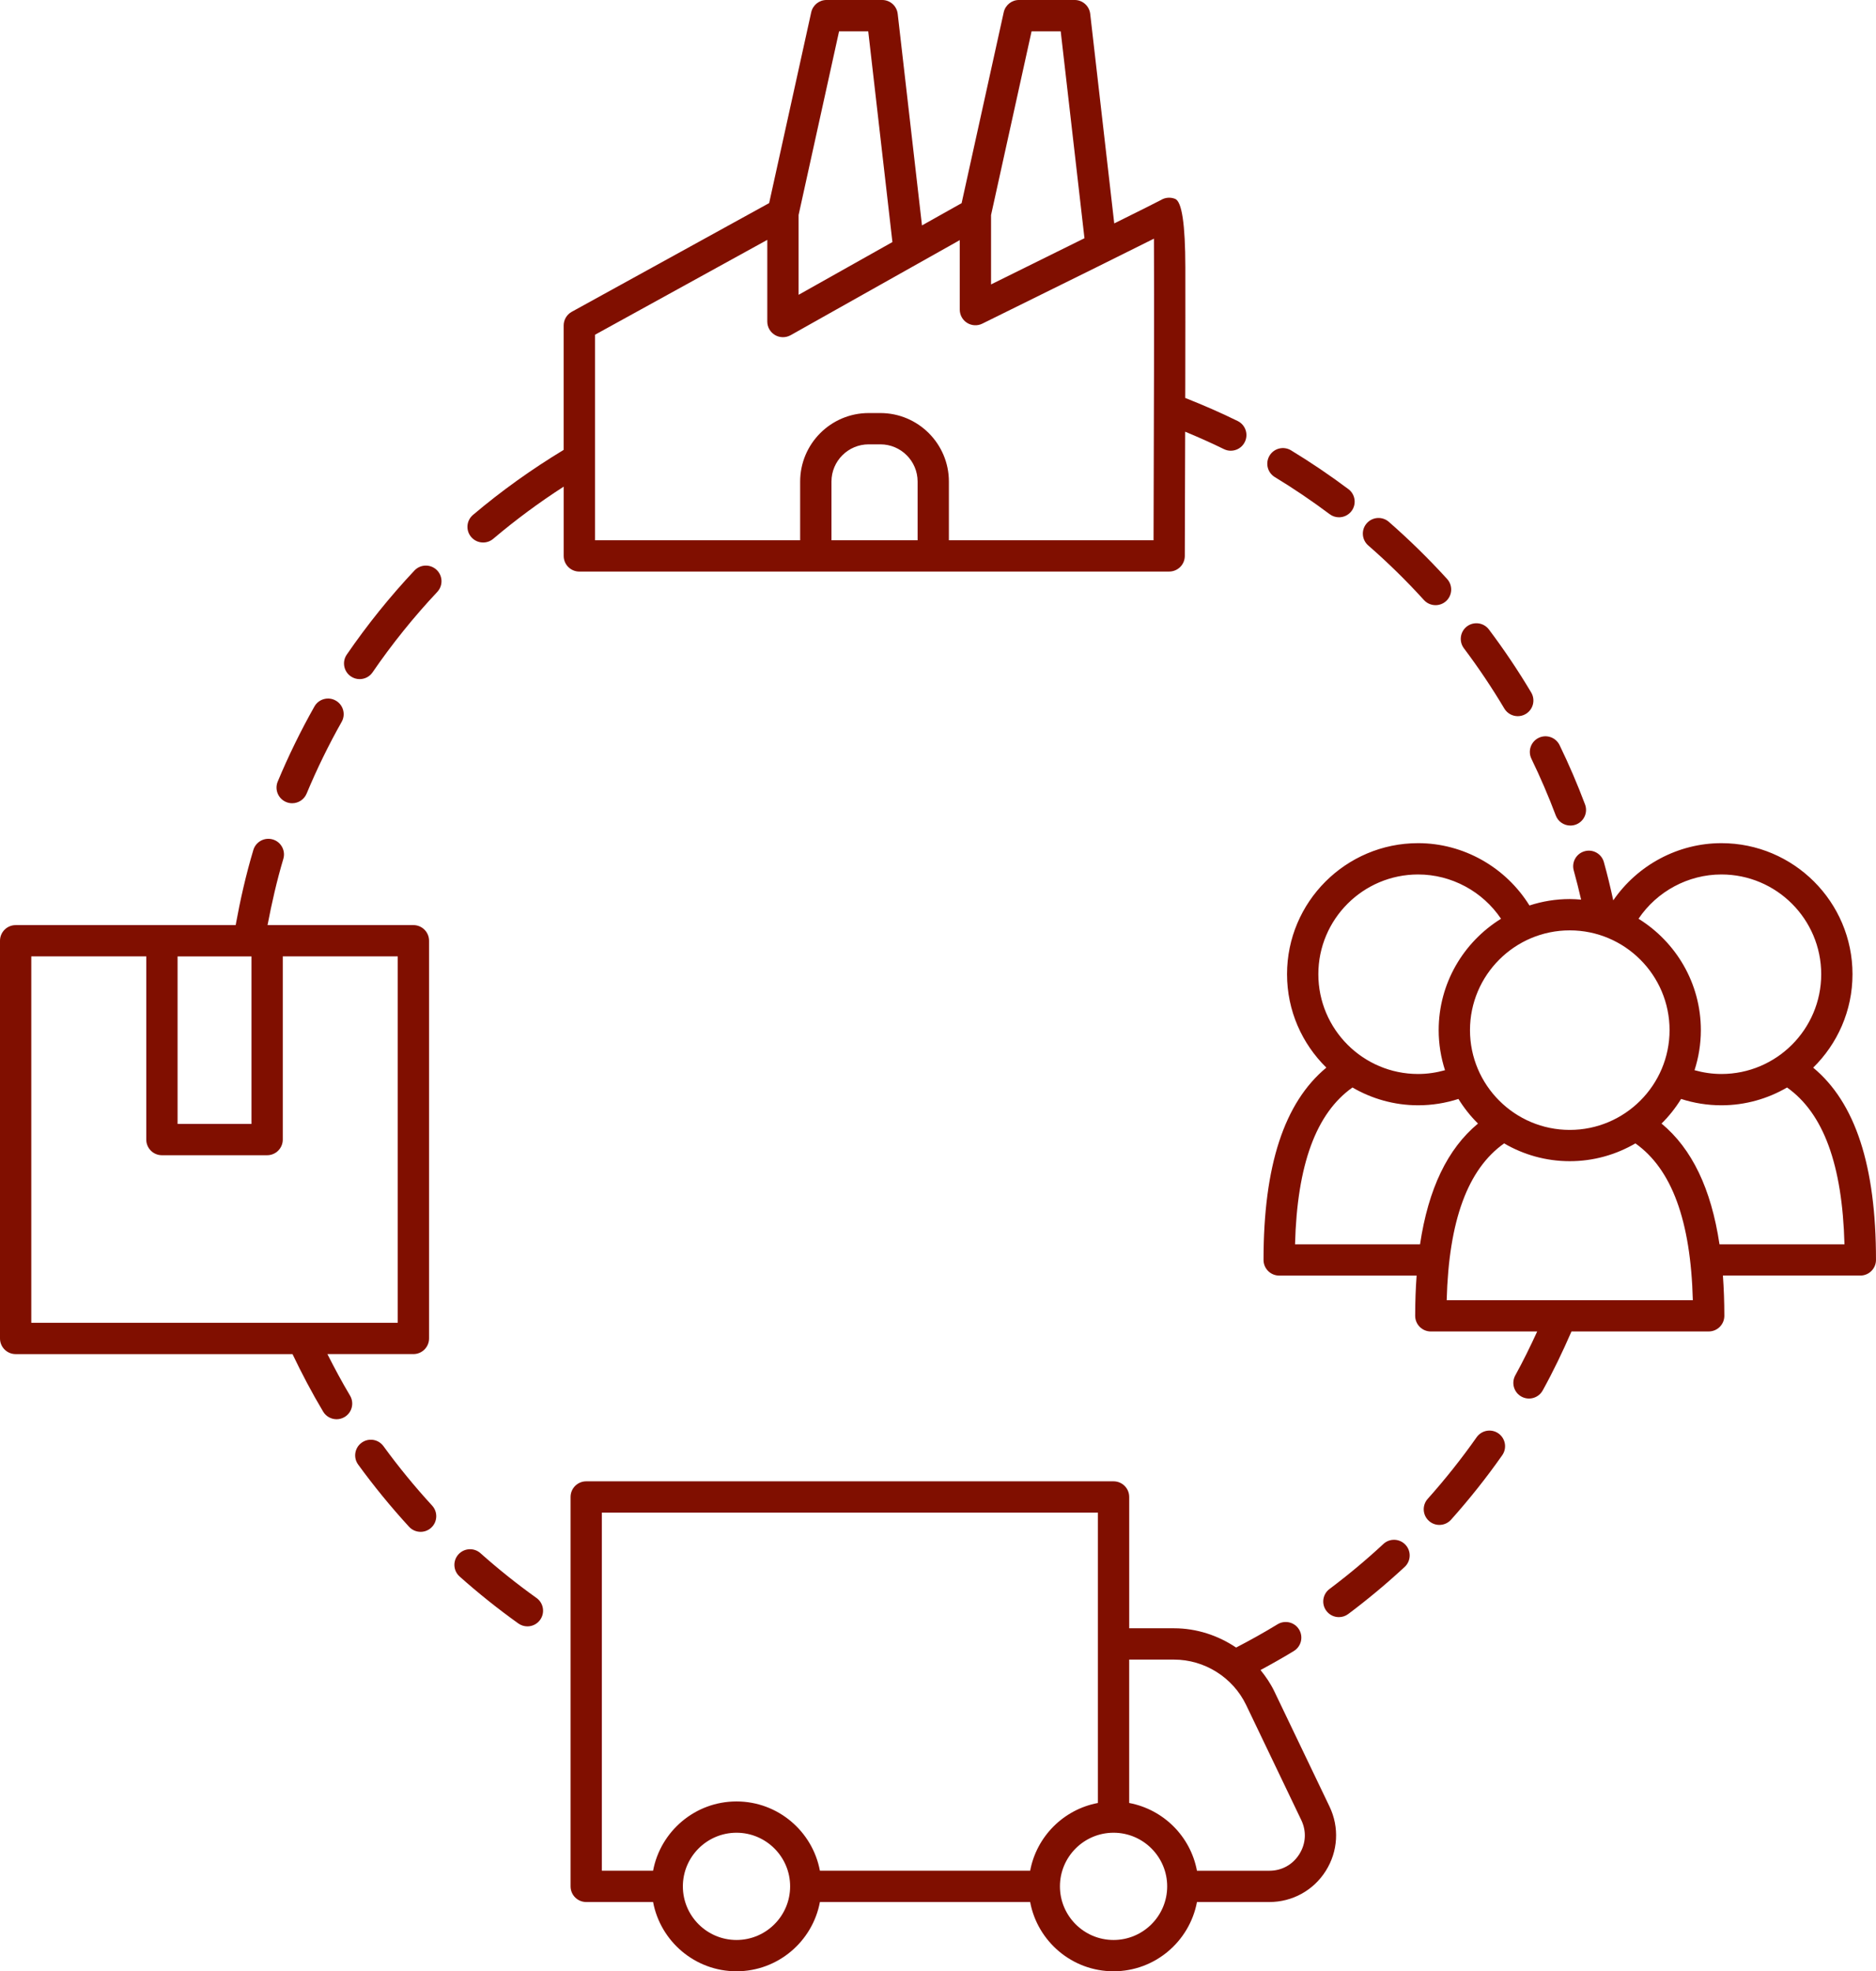
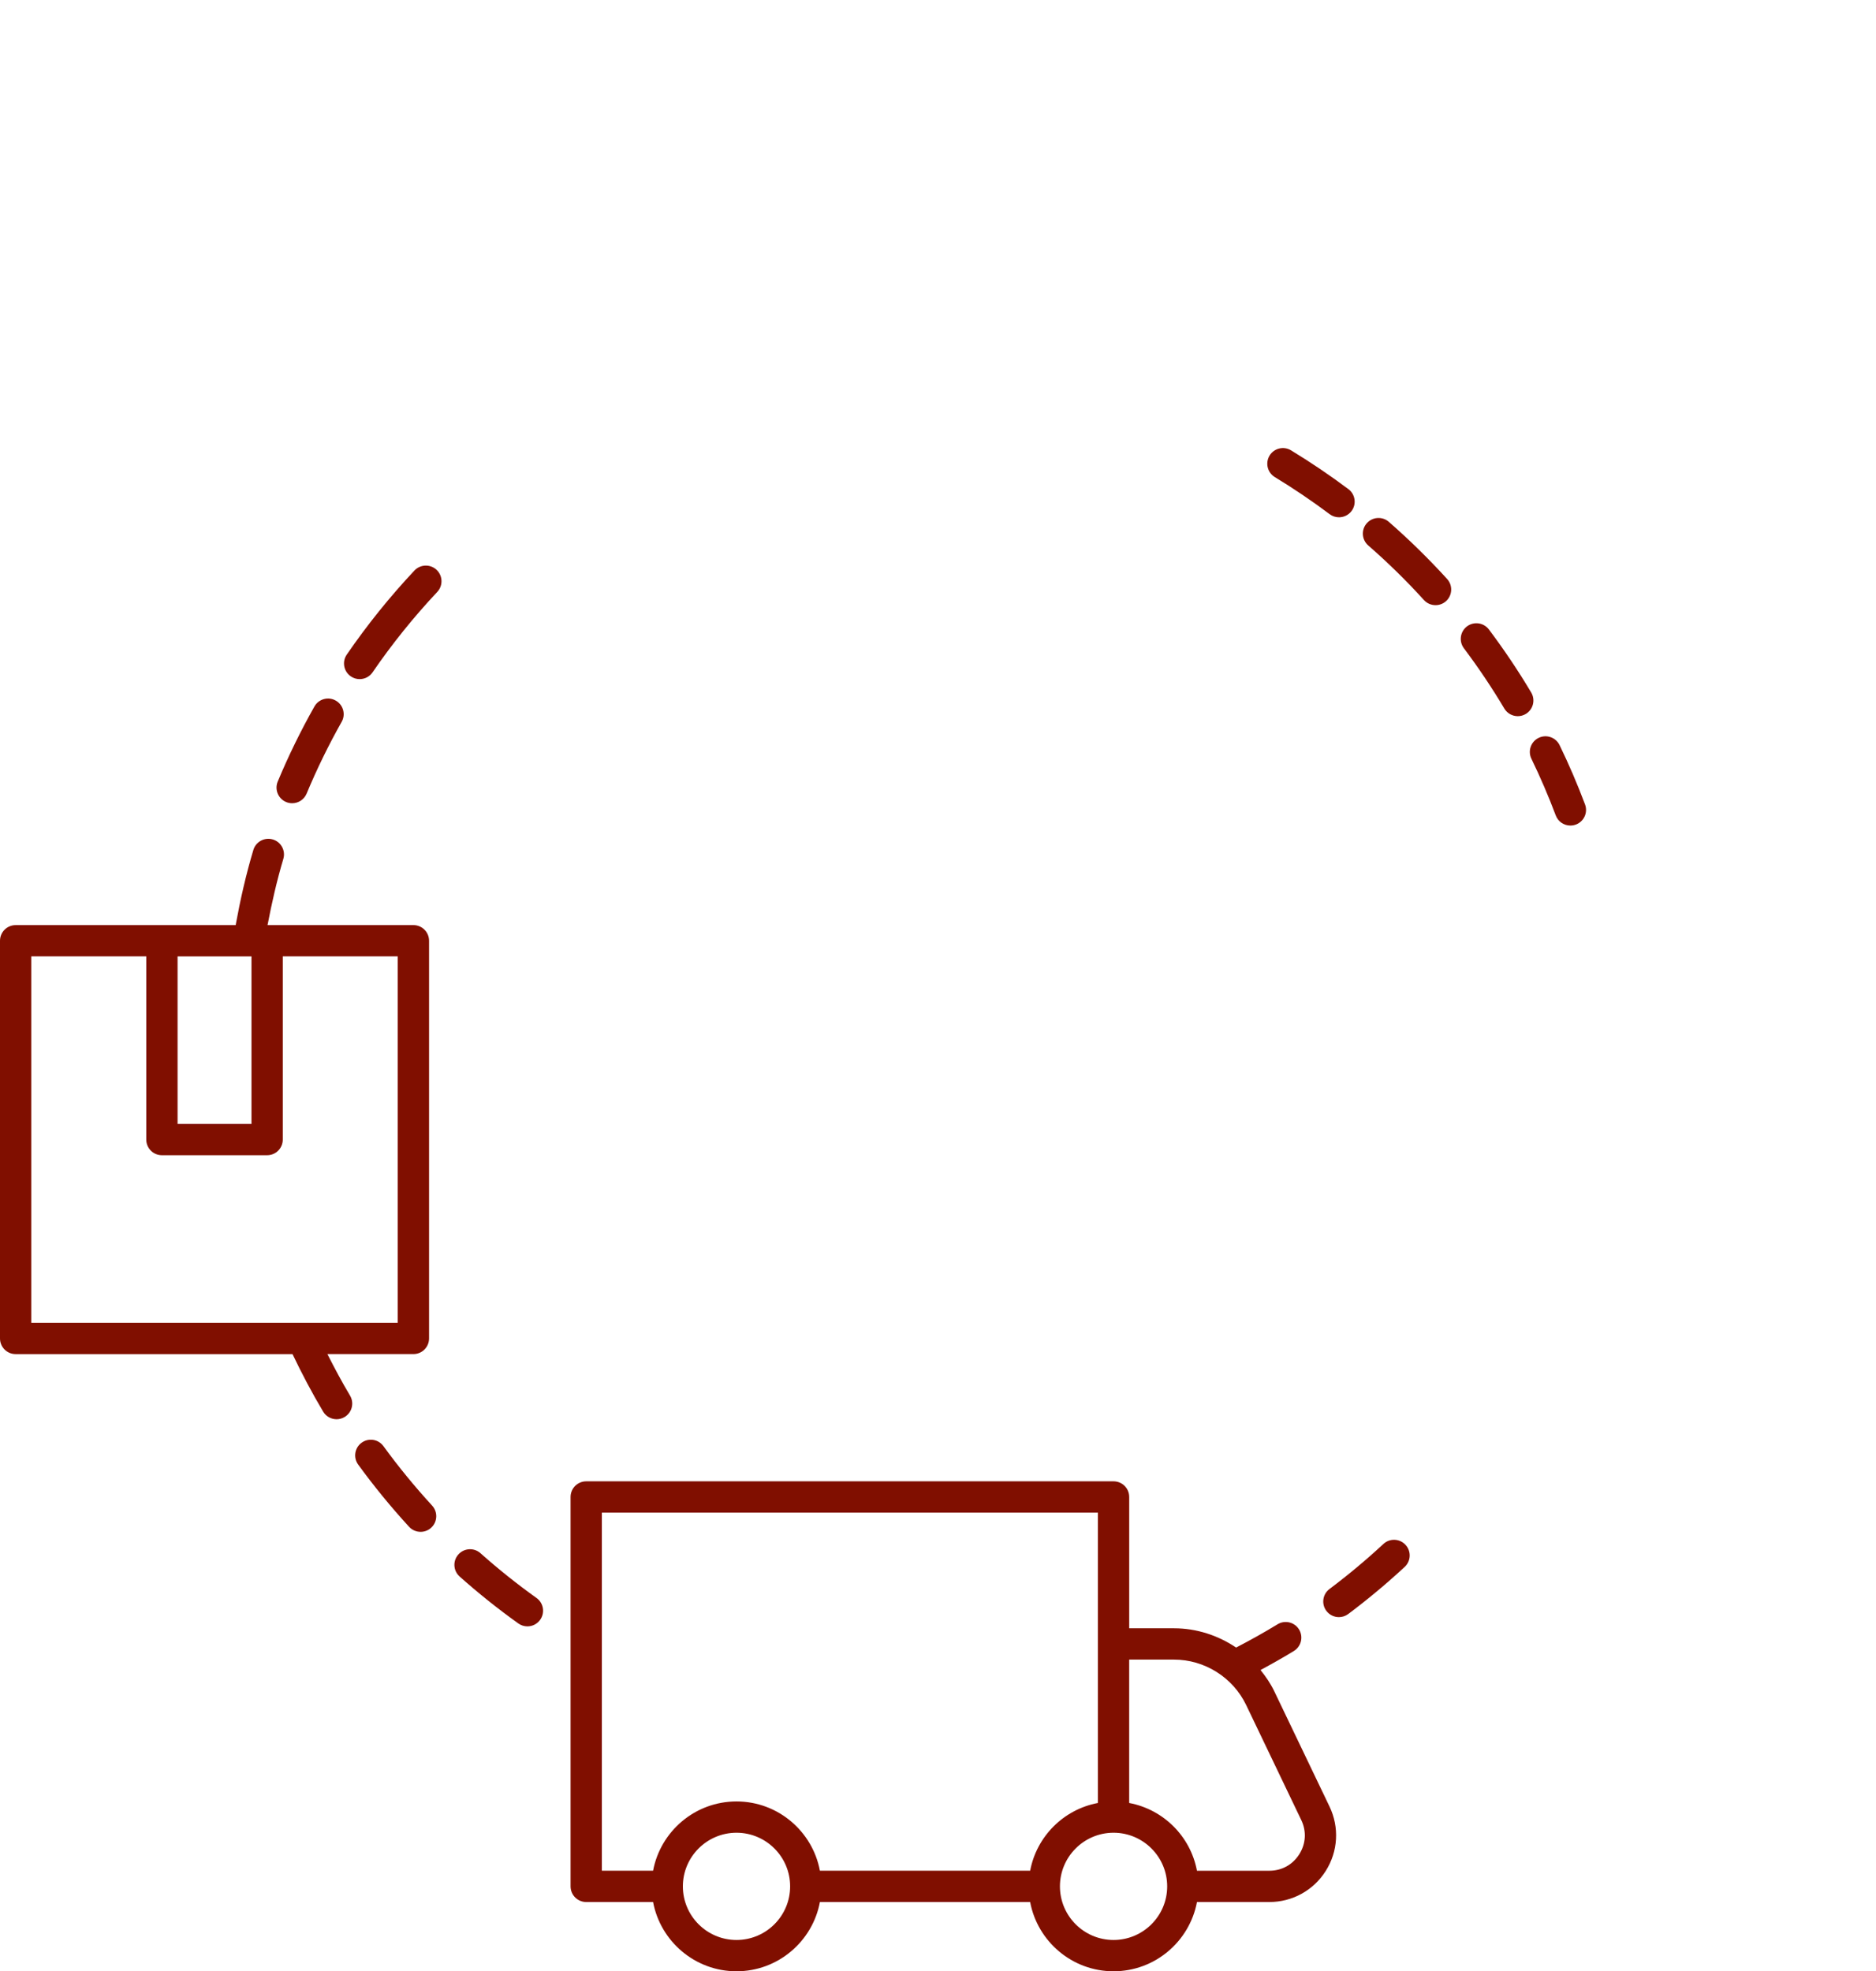
<svg xmlns="http://www.w3.org/2000/svg" id="Livello_1" data-name="Livello 1" viewBox="0 0 423.651 445.238">
  <defs>
    <style>
      .cls-1 {
        fill: #800f00;
      }
    </style>
  </defs>
  <path class="cls-1" d="M345.833,171.374c2.013,4.152,3.864,8.454,5.497,12.796,.526,1.418,1.876,2.29,3.304,2.29,.414,0,.833-.073,1.247-.224,1.827-.687,2.753-2.724,2.061-4.551-1.705-4.542-3.645-9.054-5.75-13.395-.857-1.759-2.977-2.485-4.722-1.637-1.759,.853-2.49,2.968-1.637,4.722" />
  <path class="cls-1" d="M339.716,160.032c.663,1.106,1.837,1.725,3.041,1.725,.614,0,1.233-.161,1.798-.497,1.681-.999,2.227-3.167,1.233-4.849-2.904-4.878-6.115-9.668-9.551-14.234-1.174-1.559-3.387-1.866-4.946-.707-1.559,1.174-1.876,3.391-.702,4.951,3.284,4.371,6.354,8.947,9.127,13.61" />
  <path class="cls-1" d="M321.568,135.53c.697,.765,1.652,1.155,2.617,1.155,.848,0,1.696-.302,2.378-.916,1.442-1.311,1.55-3.547,.239-4.995-4.122-4.532-8.557-8.883-13.176-12.918-1.472-1.277-3.698-1.126-4.985,.346-1.286,1.467-1.13,3.703,.336,4.985,4.415,3.849,8.654,8.001,12.591,12.343" />
  <path class="cls-1" d="M287.889,107.756c4.235,2.573,8.396,5.385,12.377,8.372,.633,.478,1.379,.707,2.115,.707,1.072,0,2.134-.487,2.831-1.408,1.174-1.564,.853-3.781-.707-4.951-4.166-3.124-8.522-6.067-12.947-8.757-1.671-1.013-3.845-.487-4.858,1.184-1.009,1.671-.477,3.845,1.189,4.853" />
  <path class="cls-1" d="M93.593,128.858c-5.55,5.906-10.691,12.299-15.286,18.994-1.106,1.608-.692,3.81,.916,4.912,.609,.424,1.306,.624,1.993,.624,1.125,0,2.232-.531,2.919-1.535,4.385-6.403,9.302-12.509,14.609-18.156,1.335-1.423,1.267-3.66-.156-4.995-1.418-1.335-3.655-1.267-4.995,.156" />
  <path class="cls-1" d="M64.621,181.149c.443,.185,.906,.273,1.355,.273,1.389,0,2.699-.819,3.265-2.173,2.305-5.531,4.965-10.983,7.914-16.207,.96-1.696,.36-3.854-1.34-4.81-1.696-.965-3.849-.361-4.81,1.34-3.084,5.462-5.877,11.169-8.289,16.958-.746,1.798,.102,3.869,1.905,4.619" />
  <path class="cls-1" d="M7.065,216.009h25.968v41.38c0,1.954,1.579,3.533,3.533,3.533h23.76c1.949,0,3.533-1.579,3.533-3.533v-41.38h25.963v82.761H7.065v-82.761Zm49.728,37.847h-16.694v-37.843h16.694v37.843Zm17.143,51.979h19.423c1.949,0,3.533-1.579,3.533-3.533v-89.826c0-1.954-1.584-3.533-3.533-3.533H60.419c.96-5.034,2.105-10.053,3.562-14.945,.561-1.866-.502-3.84-2.368-4.395-1.866-.556-3.84,.502-4.4,2.373-1.662,5.55-2.953,11.251-3.996,16.972H3.533c-1.949,0-3.533,1.579-3.533,3.533v89.826c0,1.954,1.583,3.533,3.533,3.533h62.524c2.105,4.405,4.4,8.776,6.919,12.991,.658,1.106,1.832,1.72,3.036,1.72,.614,0,1.238-.161,1.808-.502,1.676-.999,2.222-3.167,1.223-4.844-1.822-3.055-3.504-6.203-5.107-9.371" />
  <path class="cls-1" d="M86.596,326.635c-1.15-1.584-3.362-1.93-4.936-.78-1.574,1.145-1.925,3.357-.78,4.931,3.543,4.873,7.416,9.6,11.5,14.058,.697,.755,1.652,1.14,2.607,1.14,.848,0,1.71-.307,2.388-.931,1.438-1.321,1.53-3.557,.214-4.995-3.908-4.254-7.606-8.771-10.993-13.425" />
  <path class="cls-1" d="M108.501,350.805c-1.457-1.301-3.694-1.165-4.99,.287-1.301,1.457-1.169,3.694,.292,4.99,4.205,3.752,8.664,7.309,13.249,10.593,.624,.443,1.34,.658,2.052,.658,1.101,0,2.188-.516,2.875-1.477,1.136-1.584,.775-3.796-.814-4.931-4.381-3.133-8.644-6.539-12.665-10.121" />
  <path class="cls-1" d="M312.405,348.727c-3.864,3.586-7.953,7.002-12.168,10.165-1.559,1.169-1.876,3.382-.707,4.941,.697,.931,1.759,1.413,2.831,1.413,.736,0,1.481-.229,2.115-.707,4.415-3.309,8.693-6.885,12.738-10.633,1.433-1.33,1.515-3.567,.185-4.995-1.326-1.433-3.572-1.515-4.995-.185" />
-   <path class="cls-1" d="M333.465,324.617c-3.387,4.819-7.105,9.497-11.052,13.917-1.296,1.452-1.174,3.689,.283,4.985,.672,.604,1.516,.901,2.354,.901,.97,0,1.934-.395,2.636-1.179,4.127-4.619,8.021-9.517,11.558-14.56,1.121-1.598,.736-3.801-.857-4.927-1.598-1.121-3.796-.731-4.922,.863" />
-   <path class="cls-1" d="M293.418,418.793c-1.496,2.378-3.962,3.737-6.764,3.737h-16.349c-1.447-7.748-7.558-13.853-15.306-15.306v-32.385h10.126c6.91,0,13.303,4.03,16.29,10.257l12.445,25.982c1.213,2.529,1.053,5.341-.443,7.714m-41.946,19.375c-6.681,0-12.109-5.428-12.109-12.109,0-6.676,5.428-12.114,12.109-12.114,6.676,0,12.109,5.438,12.109,12.114,0,6.681-5.433,12.109-12.109,12.109m-85.148,0c-6.681,0-12.114-5.428-12.114-12.109,0-6.676,5.433-12.114,12.114-12.114,6.676,0,12.109,5.438,12.109,12.114,0,6.681-5.433,12.109-12.109,12.109m-30.407-96.522h112.022v65.579c-7.743,1.447-13.854,7.558-15.301,15.301h-47.481c-1.662-8.888-9.468-15.647-18.834-15.647-9.366,0-17.172,6.754-18.839,15.647h-11.568v-80.88Zm151.872,40.396c-.843-1.764-1.925-3.357-3.129-4.844,2.554-1.379,5.078-2.802,7.534-4.303,1.662-1.023,2.183-3.196,1.165-4.863-1.023-1.662-3.197-2.183-4.858-1.165-3.031,1.857-6.174,3.601-9.351,5.253-4.084-2.748-8.942-4.351-14.019-4.351h-10.126v-29.661c0-1.954-1.583-3.533-3.533-3.533h-119.088c-1.949,0-3.533,1.579-3.533,3.533v87.95c0,1.954,1.584,3.538,3.533,3.538h15.101c1.667,8.888,9.473,15.642,18.839,15.642,9.366,0,17.172-6.754,18.834-15.642h47.476c1.662,8.888,9.468,15.642,18.834,15.642s17.172-6.754,18.838-15.642h16.349c5.204,0,9.97-2.631,12.742-7.036,2.778-4.405,3.089-9.838,.843-14.531l-12.45-25.987Z" />
-   <path class="cls-1" d="M134.365,75.607l38.91-21.431v18.453c0,1.252,.668,2.417,1.749,3.046,1.082,.633,2.422,.643,3.518,.034l38.199-21.475v15.696c0,1.223,.633,2.354,1.666,3.002,1.038,.643,2.339,.711,3.426,.166,22.162-10.935,33.199-16.397,38.759-19.194,.068,12.548-.005,44.289-.088,68.122h-46.219v-13.259c0-8.532-6.939-15.476-15.476-15.476h-2.641c-8.532,0-15.471,6.944-15.471,15.476v13.259h-46.331v-46.419ZM189.487,7.07h6.583l5.462,47.603-21.187,11.914v-18.035l9.141-41.483Zm43.471,0h6.578l5.365,46.736c-6.647,3.294-14.263,7.061-21.095,10.433v-15.666l9.151-41.502Zm-45.191,114.956v-13.259c0-4.639,3.772-8.406,8.406-8.406h2.641c4.634,0,8.406,3.767,8.406,8.406v13.259h-19.452Zm-3.533,7.066h79.793c1.944,0,3.528-1.574,3.533-3.518,0,0,.049-12.845,.083-28.068,2.958,1.233,5.891,2.524,8.737,3.928,.507,.248,1.033,.37,1.564,.37,1.301,0,2.553-.721,3.167-1.974,.868-1.749,.146-3.869-1.603-4.732-3.855-1.9-7.835-3.625-11.851-5.214,.005-.989,.005-1.974,.01-2.963,.015-9.668,.029-19.345,.015-26.601q-.024-14.453-2.295-15.398c-1.072-.434-2.266-.331-3.221,.258-.731,.4-4.843,2.456-10.54,5.282l-5.428-47.33c-.205-1.783-1.715-3.133-3.509-3.133h-12.572c-1.657,0-3.09,1.155-3.45,2.778l-9.507,43.11-8.952,5.029-5.482-47.783c-.205-1.783-1.71-3.133-3.508-3.133h-12.572c-1.657,0-3.089,1.155-3.45,2.778l-9.502,43.096-44.572,24.549c-1.13,.624-1.832,1.808-1.832,3.094v28.097c-7.178,4.342-14.068,9.258-20.476,14.687-1.491,1.262-1.676,3.489-.414,4.98,.697,.824,1.696,1.252,2.7,1.252,.809,0,1.618-.273,2.281-.833,5.039-4.264,10.369-8.211,15.915-11.783v15.647c0,1.954,1.584,3.533,3.533,3.533h53.407v-.005Z" />
-   <path class="cls-1" d="M388.308,281.043c-1.881-12.562-6.218-21.577-13.089-27.273,1.691-1.662,3.162-3.533,4.42-5.56,2.924,.945,5.969,1.433,9.102,1.433,5.404,0,10.457-1.481,14.823-4.02,8.196,5.808,12.489,17.386,12.967,35.421h-28.224Zm-61.608,12.626c.477-18.039,4.775-29.612,12.971-35.421,4.361,2.544,9.419,4.02,14.823,4.02,5.404,0,10.462-1.477,14.823-4.02,8.196,5.809,12.489,17.391,12.971,35.421h-55.589Zm-34.247-12.626c.478-18.039,4.775-29.617,12.967-35.421,4.366,2.539,9.424,4.02,14.828,4.02,3.133,0,6.179-.487,9.103-1.433,1.257,2.027,2.729,3.898,4.42,5.56-6.871,5.696-11.208,14.711-13.088,27.273h-28.229Zm5.263-61.003c0-12.426,10.106-22.532,22.532-22.532,7.543,0,14.58,3.845,18.722,10.004-8.43,5.224-14.078,14.531-14.078,25.159,0,3.153,.507,6.193,1.428,9.049-1.964,.546-3.991,.853-6.076,.853-12.421,0-22.527-10.106-22.527-22.532m79.315,12.63c0,12.426-10.111,22.532-22.537,22.532-12.421,0-22.532-10.106-22.532-22.532,0-12.431,10.111-22.537,22.532-22.537,12.426,0,22.537,10.106,22.537,22.537m11.714-35.163c12.421,0,22.532,10.106,22.532,22.532,0,12.426-10.111,22.532-22.532,22.532-2.085,0-4.113-.307-6.076-.853,.921-2.855,1.428-5.891,1.428-9.049,0-10.628-5.648-19.935-14.078-25.159,4.147-6.164,11.178-10.004,18.726-10.004m20.719,43.632c5.472-5.375,8.878-12.845,8.878-21.104,0-16.319-13.283-29.598-29.603-29.598-9.819,0-18.96,4.966-24.423,12.923-.633-2.904-1.325-5.799-2.12-8.645-.521-1.881-2.47-2.987-4.351-2.451-1.881,.521-2.977,2.47-2.451,4.347,.604,2.168,1.15,4.371,1.662,6.583-.848-.073-1.696-.132-2.563-.132-3.177,0-6.232,.516-9.102,1.452-5.351-8.625-14.867-14.078-25.144-14.078-16.319,0-29.602,13.279-29.602,29.598,0,8.26,3.406,15.725,8.878,21.099-9.527,7.904-14.185,22.176-14.185,43.437,0,1.954,1.584,3.533,3.533,3.533h31.04c-.214,2.88-.327,5.901-.327,9.093,0,1.954,1.584,3.533,3.538,3.533h24.018c-1.545,3.357-3.167,6.686-4.946,9.911-.945,1.706-.322,3.859,1.389,4.8,.541,.297,1.126,.439,1.706,.439,1.247,0,2.451-.663,3.094-1.827,2.383-4.317,4.532-8.8,6.5-13.327h30.981c1.954,0,3.538-1.579,3.538-3.533,0-3.192-.117-6.213-.322-9.093h31.035c1.949,0,3.533-1.579,3.533-3.533,.005-21.25-4.654-35.523-14.185-43.427" />
+   <path class="cls-1" d="M293.418,418.793c-1.496,2.378-3.962,3.737-6.764,3.737h-16.349c-1.447-7.748-7.558-13.853-15.306-15.306v-32.385h10.126c6.91,0,13.303,4.03,16.29,10.257l12.445,25.982c1.213,2.529,1.053,5.341-.443,7.714m-41.946,19.375c-6.681,0-12.109-5.428-12.109-12.109,0-6.676,5.428-12.114,12.109-12.114,6.676,0,12.109,5.438,12.109,12.114,0,6.681-5.433,12.109-12.109,12.109m-85.148,0c-6.681,0-12.114-5.428-12.114-12.109,0-6.676,5.433-12.114,12.114-12.114,6.676,0,12.109,5.438,12.109,12.114,0,6.681-5.433,12.109-12.109,12.109m-30.407-96.522h112.022v65.579c-7.743,1.447-13.854,7.558-15.301,15.301h-47.481c-1.662-8.888-9.468-15.647-18.834-15.647-9.366,0-17.172,6.754-18.839,15.647h-11.568Zm151.872,40.396c-.843-1.764-1.925-3.357-3.129-4.844,2.554-1.379,5.078-2.802,7.534-4.303,1.662-1.023,2.183-3.196,1.165-4.863-1.023-1.662-3.197-2.183-4.858-1.165-3.031,1.857-6.174,3.601-9.351,5.253-4.084-2.748-8.942-4.351-14.019-4.351h-10.126v-29.661c0-1.954-1.583-3.533-3.533-3.533h-119.088c-1.949,0-3.533,1.579-3.533,3.533v87.95c0,1.954,1.584,3.538,3.533,3.538h15.101c1.667,8.888,9.473,15.642,18.839,15.642,9.366,0,17.172-6.754,18.834-15.642h47.476c1.662,8.888,9.468,15.642,18.834,15.642s17.172-6.754,18.838-15.642h16.349c5.204,0,9.97-2.631,12.742-7.036,2.778-4.405,3.089-9.838,.843-14.531l-12.45-25.987Z" />
</svg>